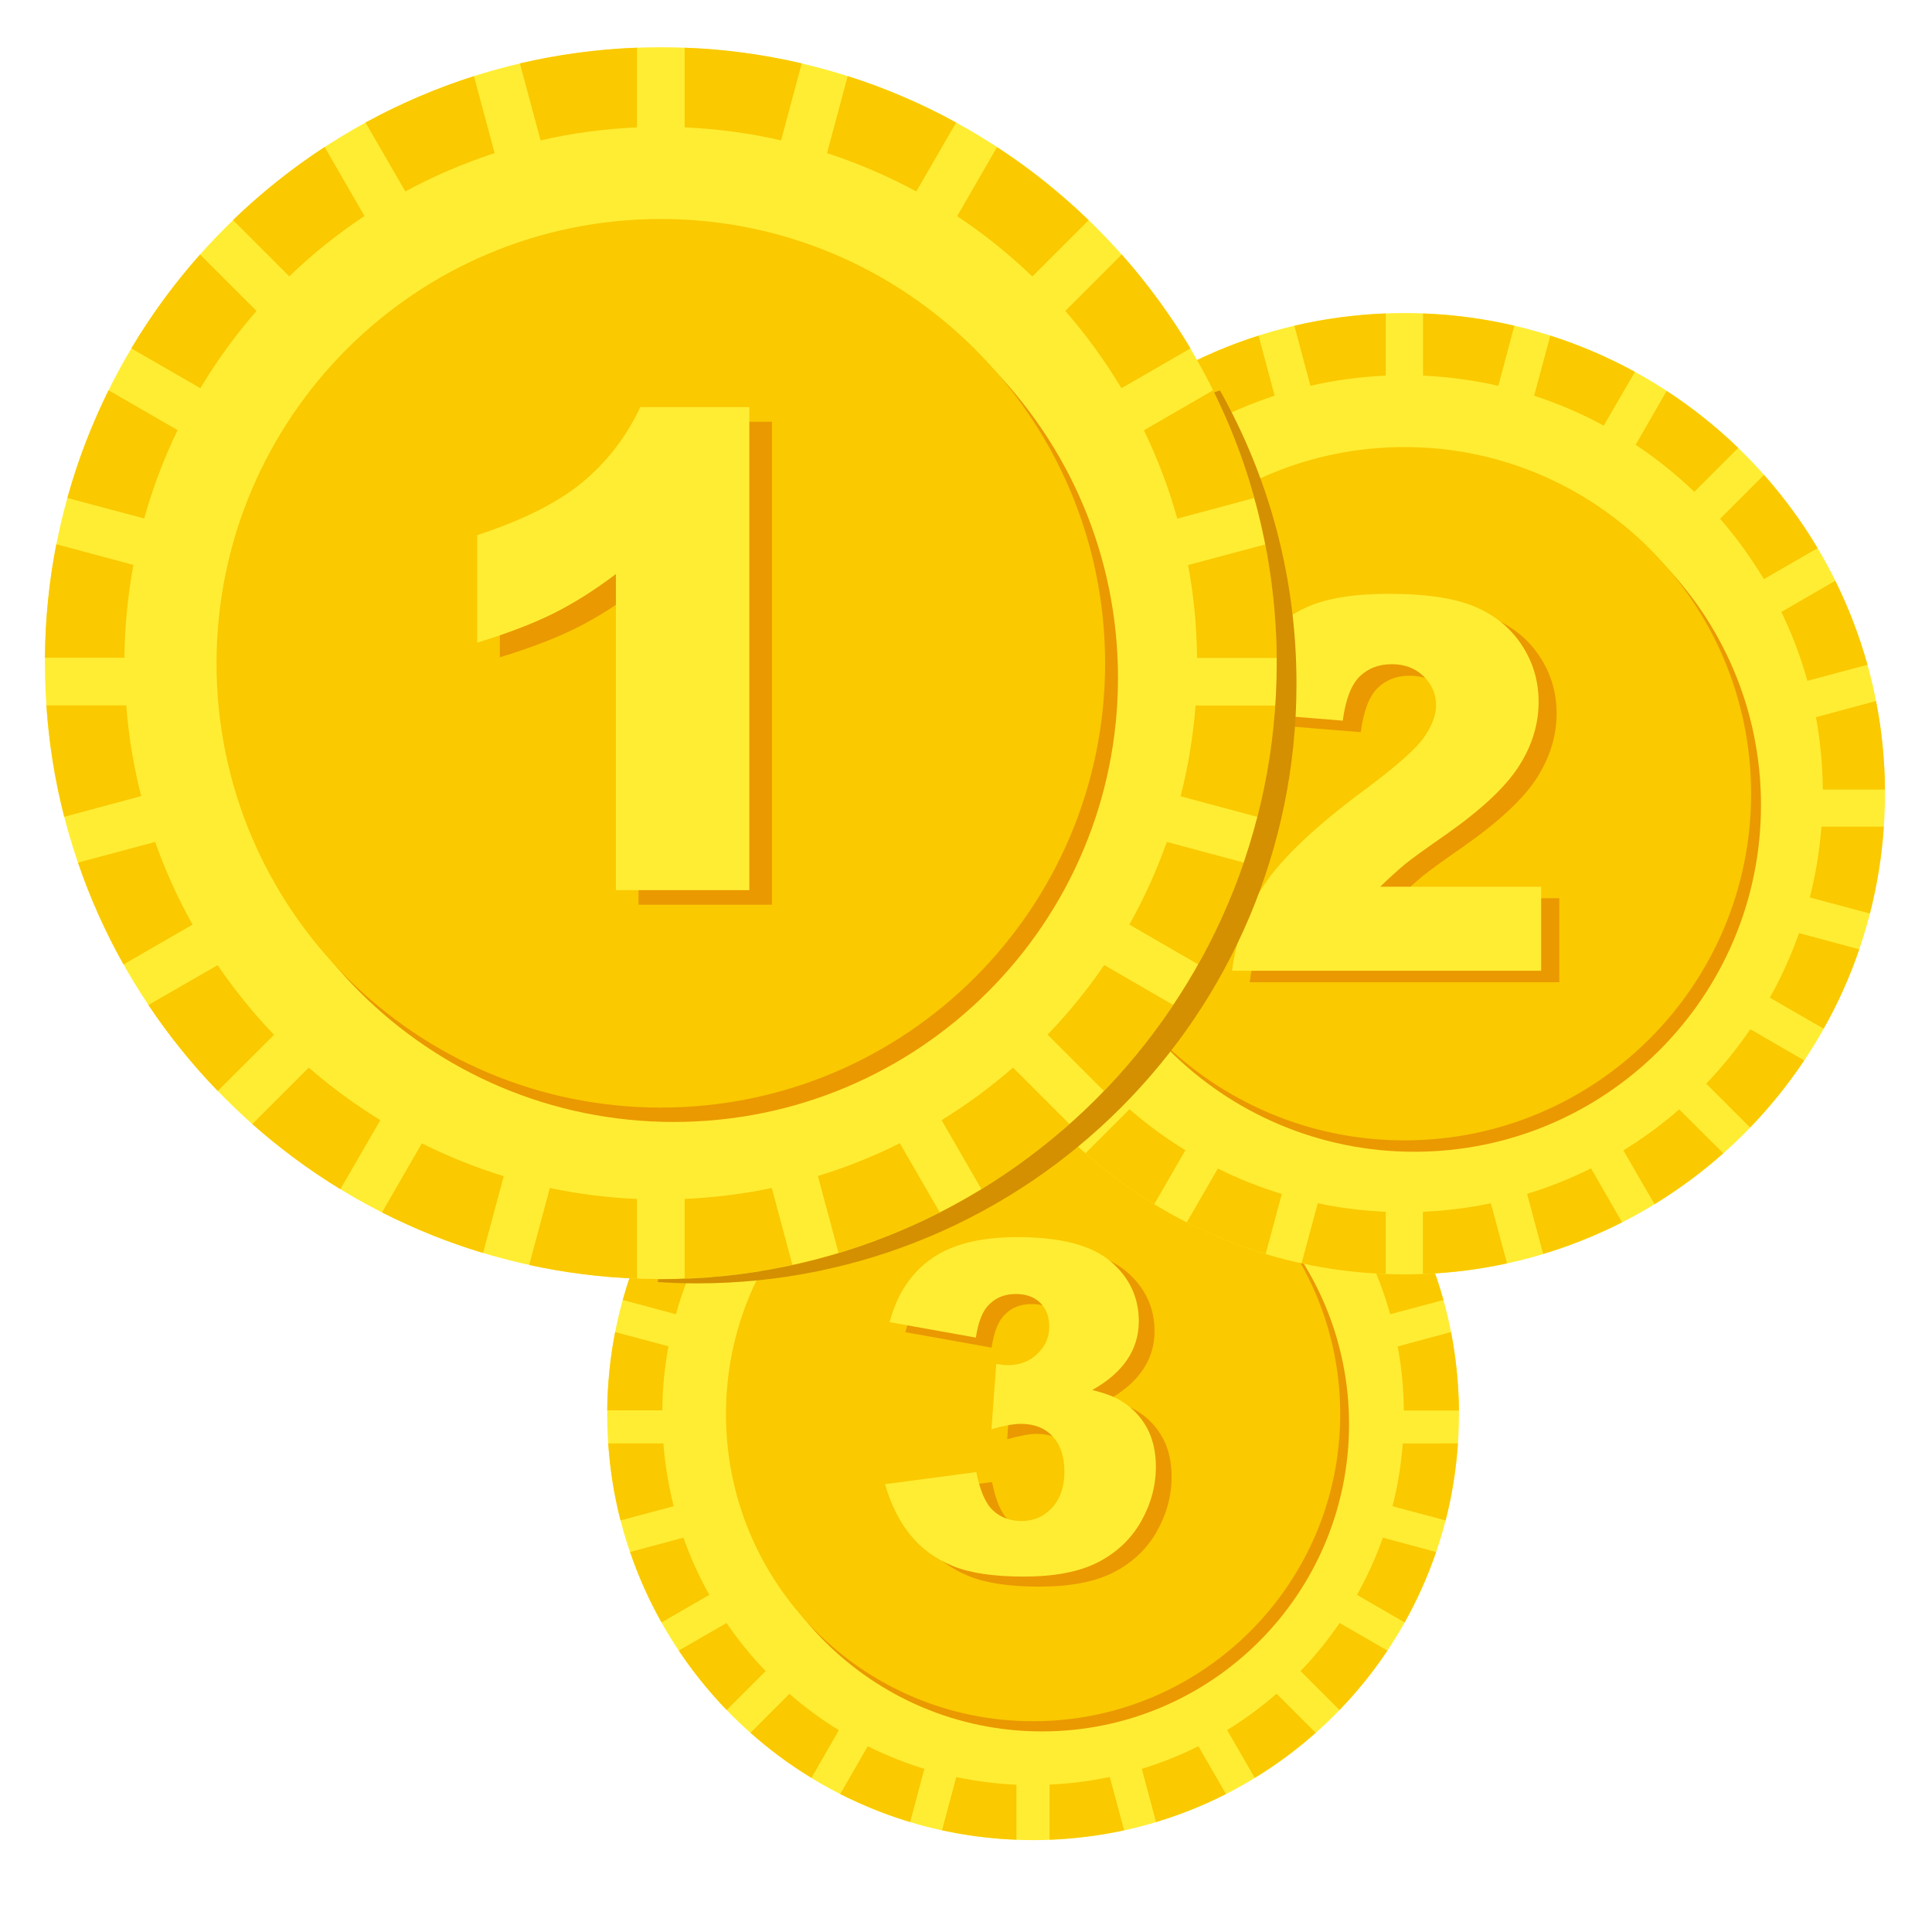
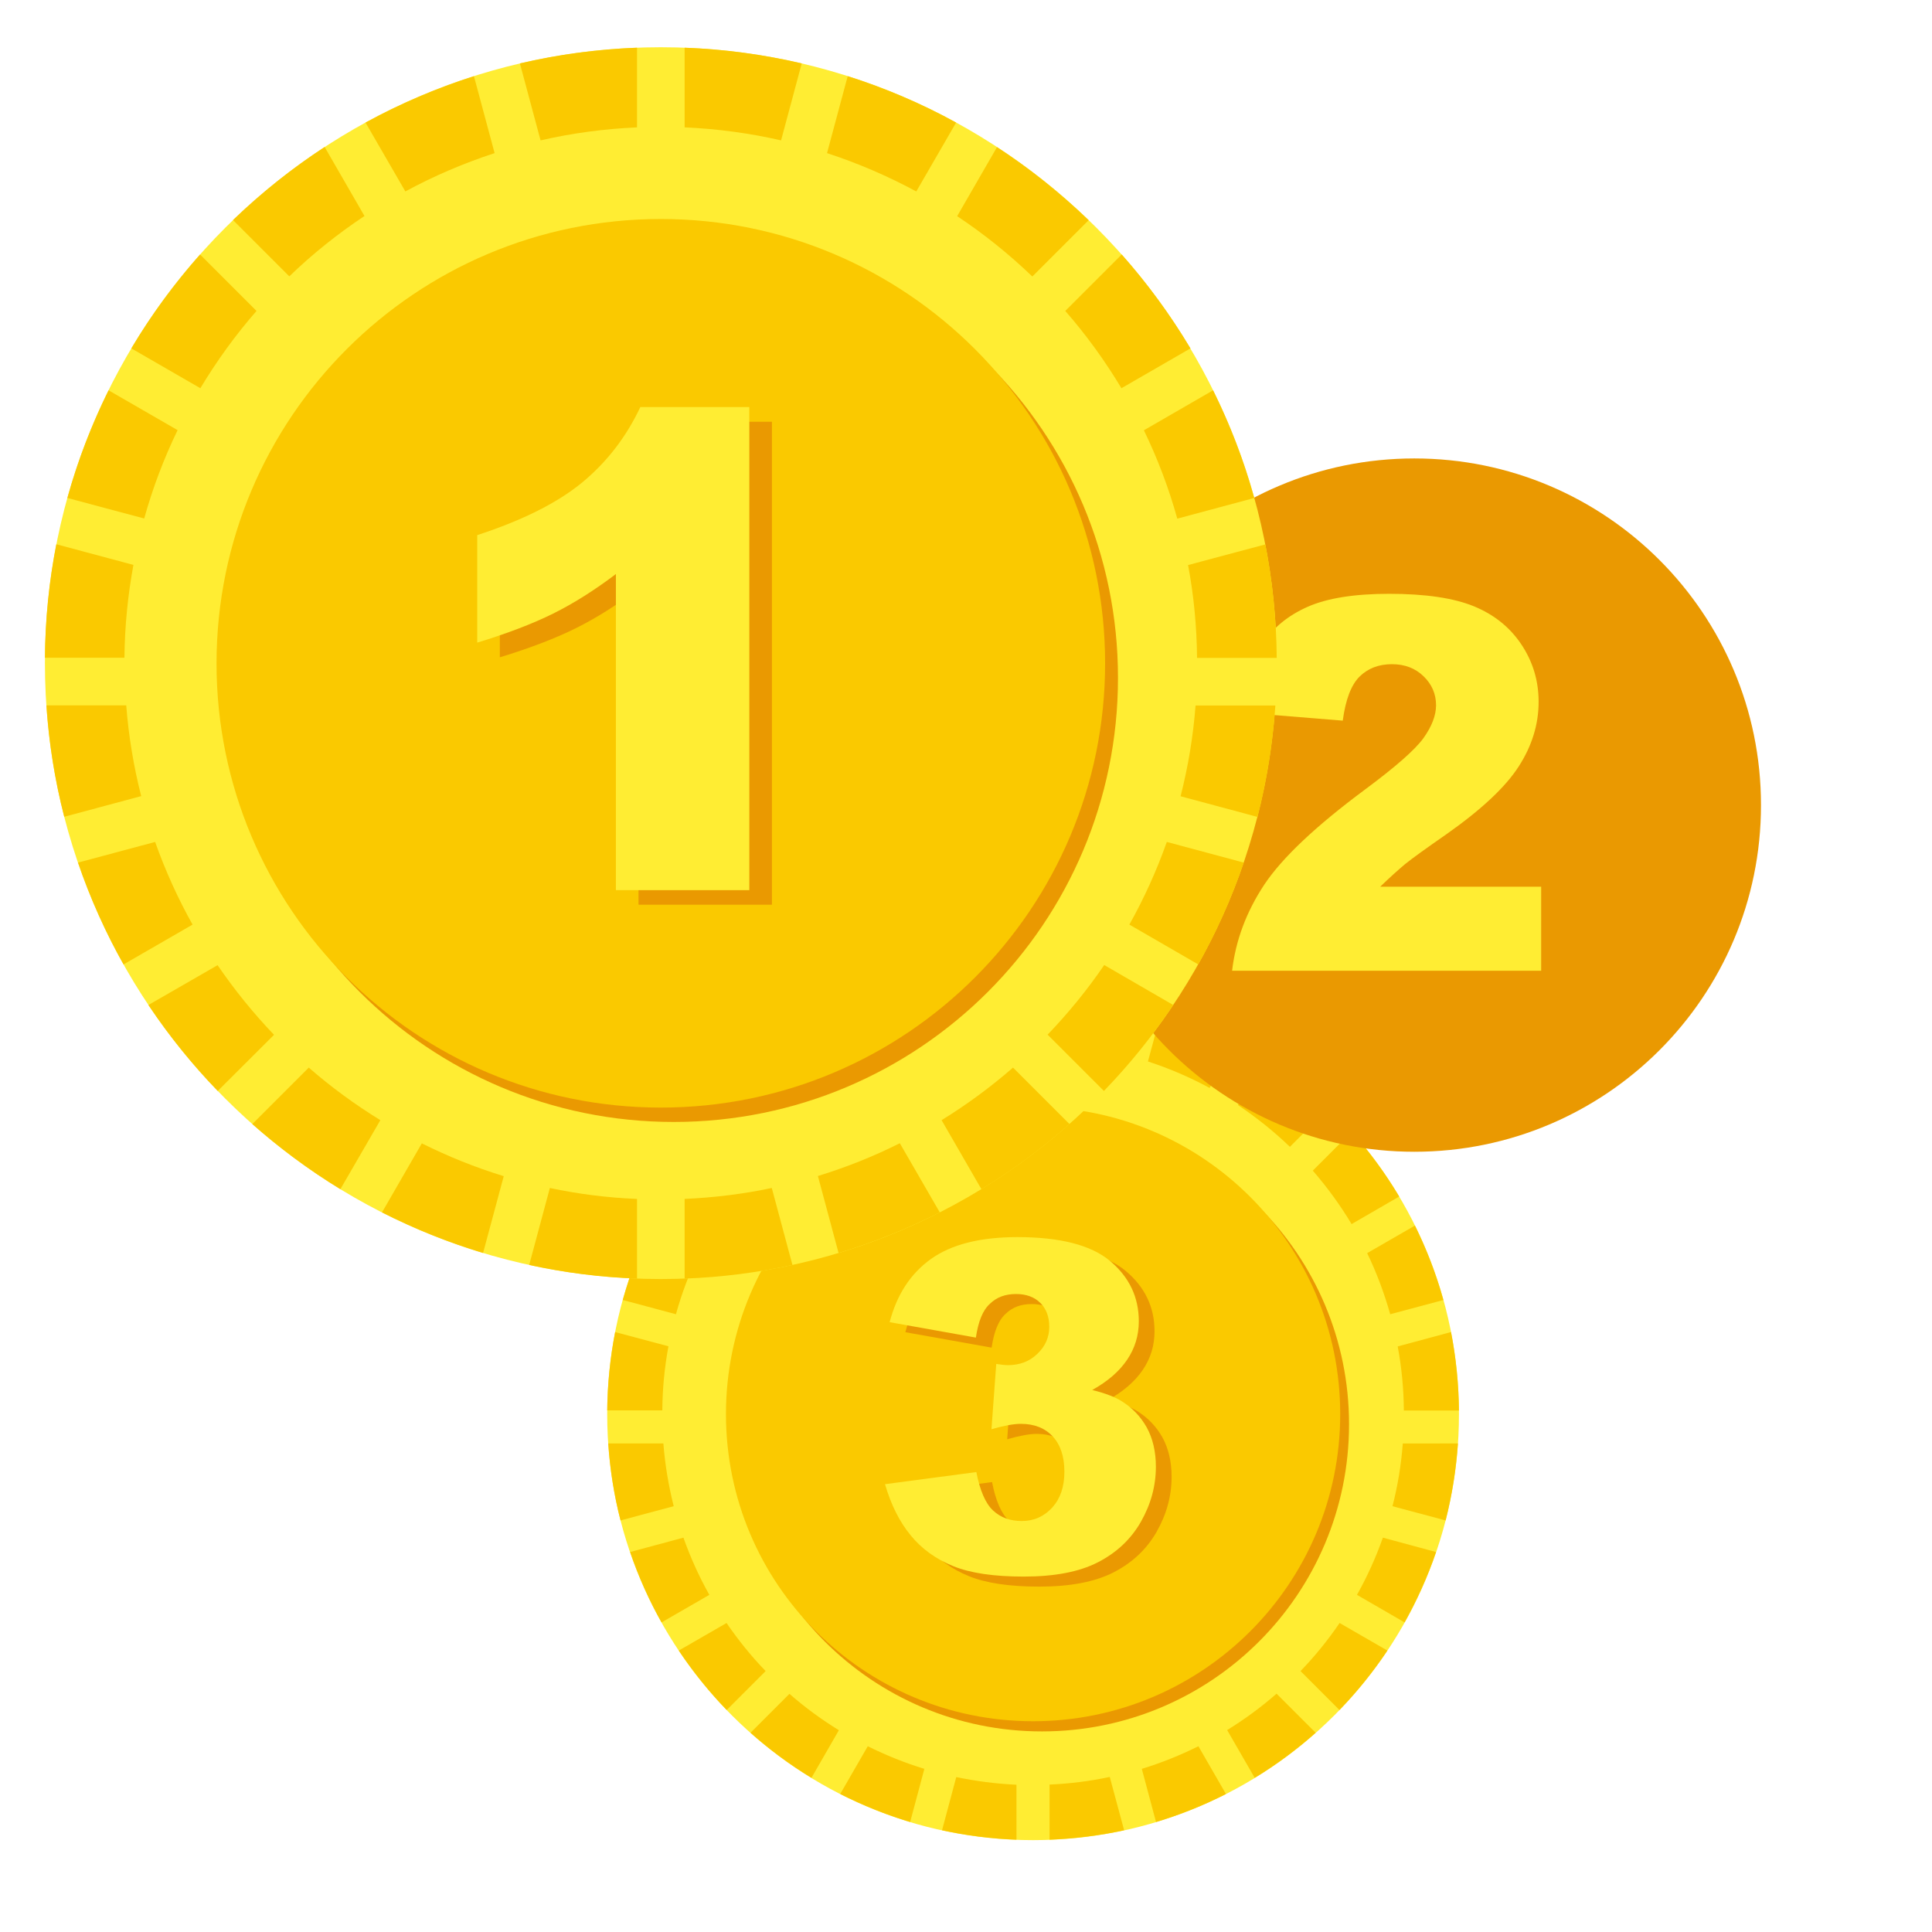
<svg xmlns="http://www.w3.org/2000/svg" version="1.1" id="Layer_1" x="0px" y="0px" viewBox="-3 -1.5 129.02 125.71" style="enable-background:new 0 0 129.02 125.71" xml:space="preserve" width="200px" height="200px">
  <style type="text/css">
	.st0{fill:#EA9901;}
	.st1{fill-rule:evenodd;clip-rule:evenodd;fill:#EA9901;}
	.st2{fill:#FFED33;}
	.st3{fill-rule:evenodd;clip-rule:evenodd;fill:#FAC900;}
	.st4{fill-rule:evenodd;clip-rule:evenodd;fill:#FFED33;}
	.st5{fill-rule:evenodd;clip-rule:evenodd;fill:#D49000;}
</style>
  <g>
    <path class="st4" d="M65.99,62.85c15.71,0,28.44,12.73,28.44,28.44s-12.73,28.44-28.44,28.44c-15.71,0-28.44-12.73-28.44-28.44 S50.28,62.85,65.99,62.85L65.99,62.85z" />
    <path class="st1" d="M66.58,71.45c11.33,0,20.51,9.18,20.51,20.51s-9.18,20.51-20.51,20.51c-11.33,0-20.51-9.18-20.51-20.51 S55.25,71.45,66.58,71.45L66.58,71.45z" />
    <path class="st3" d="M67.09,62.87c1.85,0.07,3.66,0.32,5.41,0.73l-0.95,3.55c-1.44-0.33-2.93-0.54-4.46-0.6V62.87L67.09,62.87z M65.99,70.77c11.33,0,20.51,9.18,20.51,20.51s-9.18,20.51-20.51,20.51c-11.33,0-20.51-9.18-20.51-20.51S54.66,70.77,65.99,70.77 L65.99,70.77z M74.62,64.18c1.75,0.55,3.42,1.27,5,2.14l-1.84,3.18c-1.31-0.71-2.68-1.3-4.12-1.77L74.62,64.18L74.62,64.18z M81.51,67.45c1.52,0.99,2.93,2.12,4.23,3.38l-2.6,2.6c-1.07-1.03-2.23-1.96-3.47-2.79L81.51,67.45L81.51,67.45z M87.27,72.42 c1.19,1.34,2.25,2.79,3.17,4.33l-3.18,1.84c-0.76-1.27-1.63-2.46-2.59-3.57L87.27,72.42L87.27,72.42z M91.49,78.69 c0.78,1.58,1.42,3.24,1.9,4.97l-3.55,0.95c-0.4-1.41-0.91-2.78-1.54-4.08L91.49,78.69L91.49,78.69z M93.9,85.8 c0.33,1.7,0.51,3.45,0.53,5.24h-3.68c-0.01-1.46-0.15-2.89-0.41-4.28L93.9,85.8L93.9,85.8z M94.36,93.24 c-0.12,1.76-0.4,3.48-0.82,5.14l-3.55-0.95c0.35-1.35,0.58-2.75,0.69-4.19H94.36L94.36,93.24z M92.9,100.49 c-0.56,1.64-1.27,3.21-2.1,4.7l-3.18-1.84c0.68-1.21,1.26-2.49,1.73-3.82L92.9,100.49L92.9,100.49z M89.65,107.07 c-0.95,1.42-2.02,2.75-3.2,3.97l-2.6-2.6c0.96-0.99,1.83-2.07,2.61-3.21L89.65,107.07L89.65,107.07z M84.86,112.56 c-1.26,1.12-2.62,2.13-4.07,3.01l-1.84-3.19c1.17-0.72,2.27-1.53,3.3-2.43L84.86,112.56L84.86,112.56z M78.87,116.65 c-1.49,0.76-3.05,1.38-4.67,1.87l-0.95-3.55c1.31-0.4,2.57-0.91,3.78-1.51L78.87,116.65L78.87,116.65z M72.07,119.07 c-1.61,0.35-3.28,0.56-4.98,0.63v-3.68c1.37-0.06,2.72-0.23,4.02-0.51L72.07,119.07L72.07,119.07z M64.89,119.7 c-1.7-0.06-3.36-0.28-4.98-0.63l0.95-3.55c1.31,0.27,2.65,0.45,4.02,0.51V119.7L64.89,119.7z M57.78,118.52 c-1.62-0.49-3.18-1.12-4.67-1.87l1.84-3.19c1.21,0.6,2.47,1.11,3.78,1.51L57.78,118.52L57.78,118.52z M51.19,115.57 c-1.45-0.88-2.81-1.89-4.07-3.01l2.6-2.6c1.03,0.9,2.13,1.71,3.3,2.43L51.19,115.57L51.19,115.57z M45.53,111.04 c-1.18-1.22-2.25-2.55-3.2-3.97l3.19-1.84c0.78,1.14,1.65,2.22,2.61,3.21L45.53,111.04L45.53,111.04z M41.18,105.19 c-0.84-1.49-1.54-3.06-2.1-4.7l3.56-0.96c0.47,1.33,1.05,2.61,1.73,3.82L41.18,105.19L41.18,105.19z M38.44,98.38 c-0.43-1.66-0.7-3.38-0.82-5.14h3.68c0.11,1.43,0.35,2.83,0.69,4.19L38.44,98.38L38.44,98.38z M37.55,91.04 c0.02-1.79,0.2-3.54,0.53-5.24l3.56,0.95c-0.26,1.39-0.4,2.82-0.41,4.28H37.55L37.55,91.04z M38.59,83.66 c0.48-1.73,1.12-3.39,1.9-4.97l3.19,1.84c-0.63,1.3-1.15,2.67-1.54,4.08L38.59,83.66L38.59,83.66z M41.54,76.75 c0.92-1.54,1.98-3,3.17-4.33l2.6,2.6c-0.97,1.11-1.83,2.3-2.59,3.57L41.54,76.75L41.54,76.75z M46.24,70.83 c1.3-1.25,2.71-2.38,4.23-3.38l1.84,3.19c-1.24,0.82-2.4,1.76-3.47,2.79L46.24,70.83L46.24,70.83z M52.35,66.32 c1.58-0.87,3.26-1.59,5-2.14l0.95,3.55c-1.43,0.47-2.81,1.06-4.12,1.77L52.35,66.32L52.35,66.32z M59.48,63.6 c1.75-0.41,3.55-0.66,5.41-0.73v3.68c-1.53,0.07-3.02,0.27-4.46,0.6L59.48,63.6L59.48,63.6z" />
    <path class="st0" d="M63.22,86.84l-5.76-1.03c0.48-1.83,1.39-3.24,2.76-4.22c1.36-0.97,3.28-1.46,5.77-1.46 c2.86,0,4.92,0.53,6.2,1.6c1.27,1.07,1.91,2.41,1.91,4.02c0,0.95-0.26,1.8-0.78,2.57s-1.29,1.44-2.33,2.02 c0.85,0.21,1.5,0.46,1.94,0.73c0.73,0.45,1.29,1.04,1.7,1.77c0.4,0.73,0.61,1.61,0.61,2.62c0,1.28-0.33,2.5-1,3.68 c-0.67,1.17-1.63,2.07-2.88,2.71s-2.91,0.95-4.95,0.95c-1.99,0-3.56-0.23-4.71-0.7c-1.15-0.47-2.1-1.15-2.84-2.06 c-0.74-0.9-1.31-2.04-1.71-3.41l6.1-0.81c0.24,1.23,0.61,2.09,1.11,2.56c0.5,0.47,1.14,0.71,1.92,0.71c0.81,0,1.49-0.3,2.04-0.9 c0.54-0.6,0.81-1.39,0.81-2.39c0-1.02-0.26-1.8-0.78-2.36c-0.52-0.56-1.23-0.84-2.12-0.84c-0.48,0-1.13,0.12-1.97,0.36l0.32-4.36 c0.33,0.05,0.59,0.08,0.78,0.08c0.79,0,1.45-0.25,1.97-0.76c0.53-0.51,0.79-1.1,0.79-1.8c0-0.67-0.2-1.2-0.59-1.59 c-0.4-0.4-0.94-0.6-1.63-0.6c-0.71,0-1.29,0.21-1.74,0.65C63.68,85.01,63.38,85.77,63.22,86.84L63.22,86.84z" />
    <path class="st2" d="M62.17,86.17l-5.76-1.03c0.48-1.83,1.39-3.24,2.76-4.22c1.36-0.97,3.28-1.46,5.77-1.46 c2.86,0,4.92,0.53,6.2,1.6c1.27,1.07,1.91,2.41,1.91,4.02c0,0.95-0.26,1.8-0.78,2.57s-1.29,1.44-2.33,2.02 c0.85,0.21,1.5,0.46,1.94,0.73c0.73,0.45,1.29,1.04,1.7,1.77c0.4,0.73,0.61,1.61,0.61,2.62c0,1.28-0.33,2.5-1,3.68 c-0.67,1.17-1.63,2.07-2.88,2.71s-2.9,0.95-4.95,0.95c-1.99,0-3.56-0.23-4.71-0.7c-1.15-0.47-2.1-1.15-2.84-2.06 c-0.74-0.9-1.31-2.04-1.71-3.41l6.1-0.81c0.24,1.23,0.61,2.09,1.11,2.56c0.5,0.47,1.14,0.71,1.92,0.71c0.81,0,1.49-0.3,2.04-0.9 c0.54-0.6,0.81-1.39,0.81-2.39c0-1.02-0.26-1.8-0.78-2.36c-0.52-0.56-1.23-0.84-2.13-0.84c-0.47,0-1.13,0.12-1.96,0.36l0.32-4.36 c0.33,0.05,0.59,0.08,0.78,0.08c0.79,0,1.45-0.25,1.97-0.76c0.53-0.51,0.79-1.1,0.79-1.8c0-0.67-0.2-1.2-0.59-1.59 c-0.4-0.4-0.95-0.6-1.63-0.6c-0.71,0-1.29,0.21-1.74,0.65C62.63,84.34,62.33,85.09,62.17,86.17L62.17,86.17z" />
-     <path class="st4" d="M90.79,17.75c17.72,0,32.09,14.37,32.09,32.1c0,17.73-14.37,32.1-32.09,32.1c-17.73,0-32.1-14.37-32.1-32.1 C58.69,32.12,73.06,17.75,90.79,17.75L90.79,17.75z" />
    <path class="st1" d="M91.45,27.46c12.78,0,23.15,10.36,23.15,23.15c0,12.79-10.37,23.15-23.15,23.15 c-12.79,0-23.15-10.36-23.15-23.15C68.3,37.83,78.67,27.46,91.45,27.46L91.45,27.46z" />
-     <path class="st3" d="M92.03,17.78c2.09,0.08,4.13,0.36,6.1,0.82l-1.07,4.01c-1.63-0.37-3.31-0.6-5.03-0.68V17.78L92.03,17.78z M90.79,26.7c12.78,0,23.15,10.36,23.15,23.15c0,12.79-10.37,23.15-23.15,23.15C78,73,67.64,62.63,67.64,49.85 C67.64,37.06,78,26.7,90.79,26.7L90.79,26.7z M100.53,19.26c1.97,0.63,3.86,1.44,5.65,2.42l-2.08,3.59c-1.47-0.8-3.03-1.47-4.65-2 L100.53,19.26L100.53,19.26z M108.3,22.95c1.71,1.12,3.31,2.39,4.78,3.81l-2.93,2.93c-1.21-1.16-2.52-2.21-3.92-3.14L108.3,22.95 L108.3,22.95z M114.8,28.56c1.34,1.51,2.54,3.15,3.58,4.89l-3.59,2.07c-0.86-1.43-1.83-2.78-2.92-4.03L114.8,28.56L114.8,28.56z M119.56,35.63c0.88,1.78,1.6,3.66,2.15,5.61l-4.01,1.07c-0.45-1.6-1.03-3.14-1.74-4.6L119.56,35.63L119.56,35.63z M122.28,43.66 c0.38,1.91,0.58,3.89,0.6,5.91h-4.15c-0.02-1.65-0.17-3.27-0.46-4.83L122.28,43.66L122.28,43.66z M122.8,52.05 c-0.13,1.99-0.45,3.93-0.93,5.8l-4.01-1.07c0.39-1.53,0.65-3.11,0.78-4.73H122.8L122.8,52.05z M121.16,60.24 c-0.63,1.85-1.43,3.63-2.38,5.3l-3.59-2.07c0.77-1.37,1.42-2.81,1.95-4.31L121.16,60.24L121.16,60.24z M117.48,67.66 c-1.07,1.6-2.28,3.1-3.61,4.48l-2.93-2.93c1.08-1.12,2.06-2.34,2.95-3.63L117.48,67.66L117.48,67.66z M112.08,73.86 c-1.42,1.26-2.96,2.4-4.59,3.4l-2.08-3.59c1.32-0.81,2.57-1.73,3.73-2.74L112.08,73.86L112.08,73.86z M105.32,78.47 c-1.68,0.85-3.44,1.56-5.27,2.11l-1.07-4.01c1.48-0.45,2.9-1.02,4.27-1.7L105.32,78.47L105.32,78.47z M97.64,81.21 c-1.82,0.4-3.7,0.64-5.62,0.71v-4.15c1.55-0.07,3.07-0.26,4.54-0.57L97.64,81.21L97.64,81.21z M89.54,81.92 c-1.92-0.07-3.8-0.31-5.62-0.71L85,77.2c1.47,0.31,2.99,0.5,4.54,0.57V81.92L89.54,81.92z M81.52,80.59 c-1.83-0.55-3.59-1.26-5.27-2.11l2.08-3.6c1.36,0.68,2.79,1.25,4.27,1.7L81.52,80.59L81.52,80.59z M74.08,77.26 c-1.63-1-3.17-2.13-4.59-3.4l2.94-2.94c1.16,1.01,2.41,1.93,3.73,2.74L74.08,77.26L74.08,77.26z M67.7,72.14 c-1.33-1.38-2.54-2.88-3.61-4.48l3.6-2.08c0.88,1.29,1.87,2.5,2.95,3.63L67.7,72.14L67.7,72.14z M62.78,65.54 c-0.94-1.68-1.74-3.46-2.37-5.3l4.02-1.08c0.53,1.5,1.18,2.94,1.95,4.31L62.78,65.54L62.78,65.54z M59.7,57.86 c-0.48-1.87-0.8-3.81-0.93-5.8h4.16c0.13,1.62,0.39,3.2,0.78,4.73L59.7,57.86L59.7,57.86z M58.69,49.57c0.02-2.02,0.22-4,0.6-5.91 l4.02,1.08c-0.29,1.57-0.45,3.18-0.46,4.83H58.69L58.69,49.57z M59.86,41.24c0.54-1.95,1.26-3.83,2.15-5.61l3.6,2.08 c-0.71,1.47-1.29,3.01-1.74,4.6L59.86,41.24L59.86,41.24z M63.19,33.45c1.04-1.74,2.24-3.38,3.58-4.89l2.94,2.94 c-1.09,1.25-2.07,2.6-2.93,4.03L63.19,33.45L63.19,33.45z M68.49,26.76c1.46-1.42,3.06-2.69,4.77-3.81l2.08,3.6 c-1.4,0.93-2.71,1.98-3.92,3.14L68.49,26.76L68.49,26.76z M75.4,21.68c1.79-0.98,3.67-1.79,5.65-2.42l1.07,4.01 c-1.62,0.53-3.17,1.2-4.65,2L75.4,21.68L75.4,21.68z M83.44,18.6c1.97-0.46,4.01-0.74,6.1-0.82v4.15c-1.72,0.08-3.4,0.3-5.03,0.68 L83.44,18.6L83.44,18.6z" />
-     <path class="st0" d="M101.11,62.44H80.46c0.24-2.04,0.96-3.95,2.16-5.75c1.2-1.8,3.45-3.92,6.74-6.36c2.02-1.5,3.31-2.63,3.88-3.41 c0.56-0.78,0.85-1.52,0.85-2.21c0-0.75-0.28-1.4-0.84-1.94c-0.56-0.54-1.26-0.8-2.11-0.8c-0.88,0-1.6,0.28-2.15,0.83 c-0.56,0.56-0.93,1.53-1.12,2.94l-6.88-0.56c0.27-1.94,0.77-3.45,1.49-4.54s1.73-1.92,3.04-2.5c1.31-0.58,3.13-0.87,5.45-0.87 c2.42,0,4.3,0.28,5.65,0.83c1.34,0.55,2.4,1.39,3.17,2.54c0.77,1.15,1.16,2.43,1.16,3.84c0,1.5-0.44,2.94-1.32,4.32 c-0.88,1.37-2.49,2.88-4.82,4.52c-1.38,0.96-2.31,1.63-2.78,2.01c-0.47,0.39-1.01,0.88-1.65,1.5h10.75V62.44L101.11,62.44z" />
    <path class="st2" d="M99.92,61.67H79.28c0.24-2.04,0.96-3.95,2.15-5.75c1.2-1.8,3.45-3.92,6.74-6.36c2.02-1.5,3.31-2.63,3.88-3.41 c0.56-0.78,0.85-1.52,0.85-2.21c0-0.75-0.28-1.4-0.84-1.94c-0.56-0.54-1.26-0.8-2.11-0.8c-0.88,0-1.6,0.28-2.16,0.83 c-0.56,0.56-0.93,1.53-1.12,2.94l-6.88-0.56c0.27-1.94,0.77-3.45,1.49-4.54c0.72-1.09,1.73-1.92,3.04-2.5 c1.31-0.58,3.13-0.87,5.45-0.87c2.42,0,4.3,0.28,5.65,0.83c1.34,0.55,2.4,1.39,3.17,2.54c0.77,1.15,1.16,2.43,1.16,3.84 c0,1.5-0.44,2.94-1.33,4.32c-0.88,1.37-2.49,2.88-4.82,4.52c-1.38,0.96-2.31,1.63-2.78,2.01c-0.46,0.39-1.01,0.88-1.65,1.5h10.75 V61.67L99.92,61.67z" />
    <path class="st4" d="M41.13,0c22.72,0,41.13,18.42,41.13,41.13c0,22.72-18.42,41.13-41.13,41.13C18.42,82.26,0,63.85,0,41.13 C0,18.42,18.42,0,41.13,0L41.13,0z" />
    <path class="st1" d="M41.99,12.44c16.38,0,29.67,13.28,29.67,29.67S58.37,71.77,41.99,71.77c-16.38,0-29.67-13.28-29.67-29.67 S25.6,12.44,41.99,12.44L41.99,12.44z" />
    <path class="st3" d="M42.72,0.03c2.68,0.1,5.3,0.46,7.82,1.05l-1.38,5.14c-2.08-0.48-4.24-0.77-6.44-0.87V0.03L42.72,0.03z M41.13,11.47c16.38,0,29.67,13.28,29.67,29.67c0,16.38-13.28,29.67-29.67,29.67c-16.38,0-29.67-13.28-29.67-29.67 C11.47,24.75,24.75,11.47,41.13,11.47L41.13,11.47z M53.61,1.93c2.53,0.8,4.95,1.84,7.24,3.1l-2.66,4.6 c-1.89-1.02-3.88-1.88-5.96-2.56L53.61,1.93L53.61,1.93z M63.58,6.67c2.2,1.43,4.24,3.07,6.12,4.88l-3.76,3.76 c-1.55-1.49-3.23-2.84-5.02-4.03L63.58,6.67L63.58,6.67z M71.91,13.84c1.72,1.94,3.25,4.03,4.59,6.27l-4.61,2.66 c-1.1-1.83-2.35-3.56-3.75-5.16L71.91,13.84L71.91,13.84z M78.01,22.91c1.13,2.28,2.06,4.69,2.75,7.19l-5.14,1.38 c-0.57-2.05-1.32-4.02-2.23-5.9L78.01,22.91L78.01,22.91z M81.5,33.2c0.48,2.45,0.74,4.99,0.76,7.58h-5.32 c-0.02-2.11-0.22-4.19-0.6-6.2L81.5,33.2L81.5,33.2z M82.17,43.96c-0.17,2.55-0.58,5.04-1.19,7.44l-5.14-1.38 c0.5-1.96,0.84-3.98,1-6.06H82.17L82.17,43.96z M80.06,54.45c-0.81,2.37-1.83,4.65-3.04,6.8l-4.6-2.66c0.98-1.75,1.82-3.6,2.5-5.52 L80.06,54.45L80.06,54.45z M75.35,63.96c-1.37,2.05-2.92,3.97-4.63,5.74l-3.76-3.76c1.38-1.44,2.65-2.99,3.78-4.65L75.35,63.96 L75.35,63.96z M68.42,71.91c-1.82,1.62-3.79,3.08-5.88,4.35l-2.66-4.61c1.69-1.04,3.29-2.22,4.77-3.51L68.42,71.91L68.42,71.91z M59.76,77.81c-2.15,1.09-4.41,2-6.76,2.71l-1.38-5.14c1.89-0.58,3.72-1.31,5.47-2.19L59.76,77.81L59.76,77.81z M49.92,81.32 c-2.33,0.51-4.74,0.82-7.2,0.91v-5.32c1.99-0.09,3.93-0.33,5.82-0.73L49.92,81.32L49.92,81.32z M39.54,82.23 c-2.46-0.09-4.87-0.4-7.2-0.91l1.38-5.14c1.89,0.4,3.83,0.65,5.82,0.73V82.23L39.54,82.23z M29.26,80.52 c-2.35-0.71-4.6-1.62-6.75-2.71l2.66-4.61c1.75,0.87,3.57,1.61,5.47,2.19L29.26,80.52L29.26,80.52z M19.73,76.26 c-2.09-1.28-4.06-2.74-5.88-4.35l3.77-3.77c1.49,1.3,3.09,2.47,4.78,3.51L19.73,76.26L19.73,76.26z M11.54,69.7 c-1.71-1.77-3.26-3.69-4.63-5.74l4.62-2.66c1.13,1.65,2.39,3.21,3.77,4.65L11.54,69.7L11.54,69.7z M5.25,61.25 c-1.21-2.15-2.23-4.43-3.04-6.8l5.15-1.38c0.68,1.92,1.52,3.77,2.5,5.52L5.25,61.25L5.25,61.25z M1.29,51.39 c-0.62-2.4-1.02-4.89-1.19-7.44h5.33c0.16,2.07,0.5,4.1,1,6.06L1.29,51.39L1.29,51.39z M0,40.77c0.02-2.59,0.28-5.12,0.76-7.58 l5.15,1.38c-0.37,2.01-0.58,4.08-0.6,6.2H0L0,40.77z M1.5,30.1c0.69-2.5,1.62-4.9,2.75-7.19l4.61,2.66 c-0.91,1.88-1.66,3.85-2.23,5.9L1.5,30.1L1.5,30.1z M5.77,20.11c1.33-2.24,2.87-4.33,4.59-6.27l3.77,3.77 c-1.4,1.6-2.65,3.33-3.75,5.16L5.77,20.11L5.77,20.11z M12.56,11.54c1.88-1.81,3.93-3.45,6.12-4.88l2.66,4.61 c-1.79,1.19-3.48,2.54-5.02,4.03L12.56,11.54L12.56,11.54z M21.41,5.03c2.29-1.25,4.71-2.29,7.24-3.1l1.38,5.14 c-2.07,0.68-4.07,1.53-5.96,2.56L21.41,5.03L21.41,5.03z M31.72,1.08c2.52-0.59,5.14-0.95,7.82-1.05v5.32 c-2.21,0.1-4.36,0.39-6.44,0.87L31.72,1.08L31.72,1.08z" />
    <path class="st0" d="M48.55,25v32.26h-8.91V36.16c-1.44,1.09-2.84,1.97-4.19,2.64c-1.35,0.67-3.04,1.32-5.07,1.94v-7.18 c3-0.98,5.33-2.14,6.99-3.5c1.66-1.37,2.96-3.05,3.9-5.05H48.55L48.55,25z" />
    <path class="st2" d="M47.04,24.03v32.26h-8.91V35.18c-1.44,1.09-2.84,1.97-4.19,2.64c-1.35,0.67-3.04,1.32-5.07,1.94v-7.18 c3-0.98,5.33-2.14,6.99-3.5c1.66-1.37,2.96-3.05,3.9-5.05H47.04L47.04,24.03z" />
-     <path class="st5" d="M78.47,22.92c3.26,5.79,5.11,12.47,5.11,19.59c0,11.05-4.48,21.06-11.73,28.31 c-7.24,7.25-17.25,11.73-28.31,11.73c-0.88,0-1.76-0.03-2.62-0.09l0.04-0.19l0.17,0c22.72,0,41.13-18.42,41.13-41.13 c0-6.49-1.5-12.63-4.18-18.09C78.21,23,78.34,22.96,78.47,22.92L78.47,22.92z" />
  </g>
</svg>